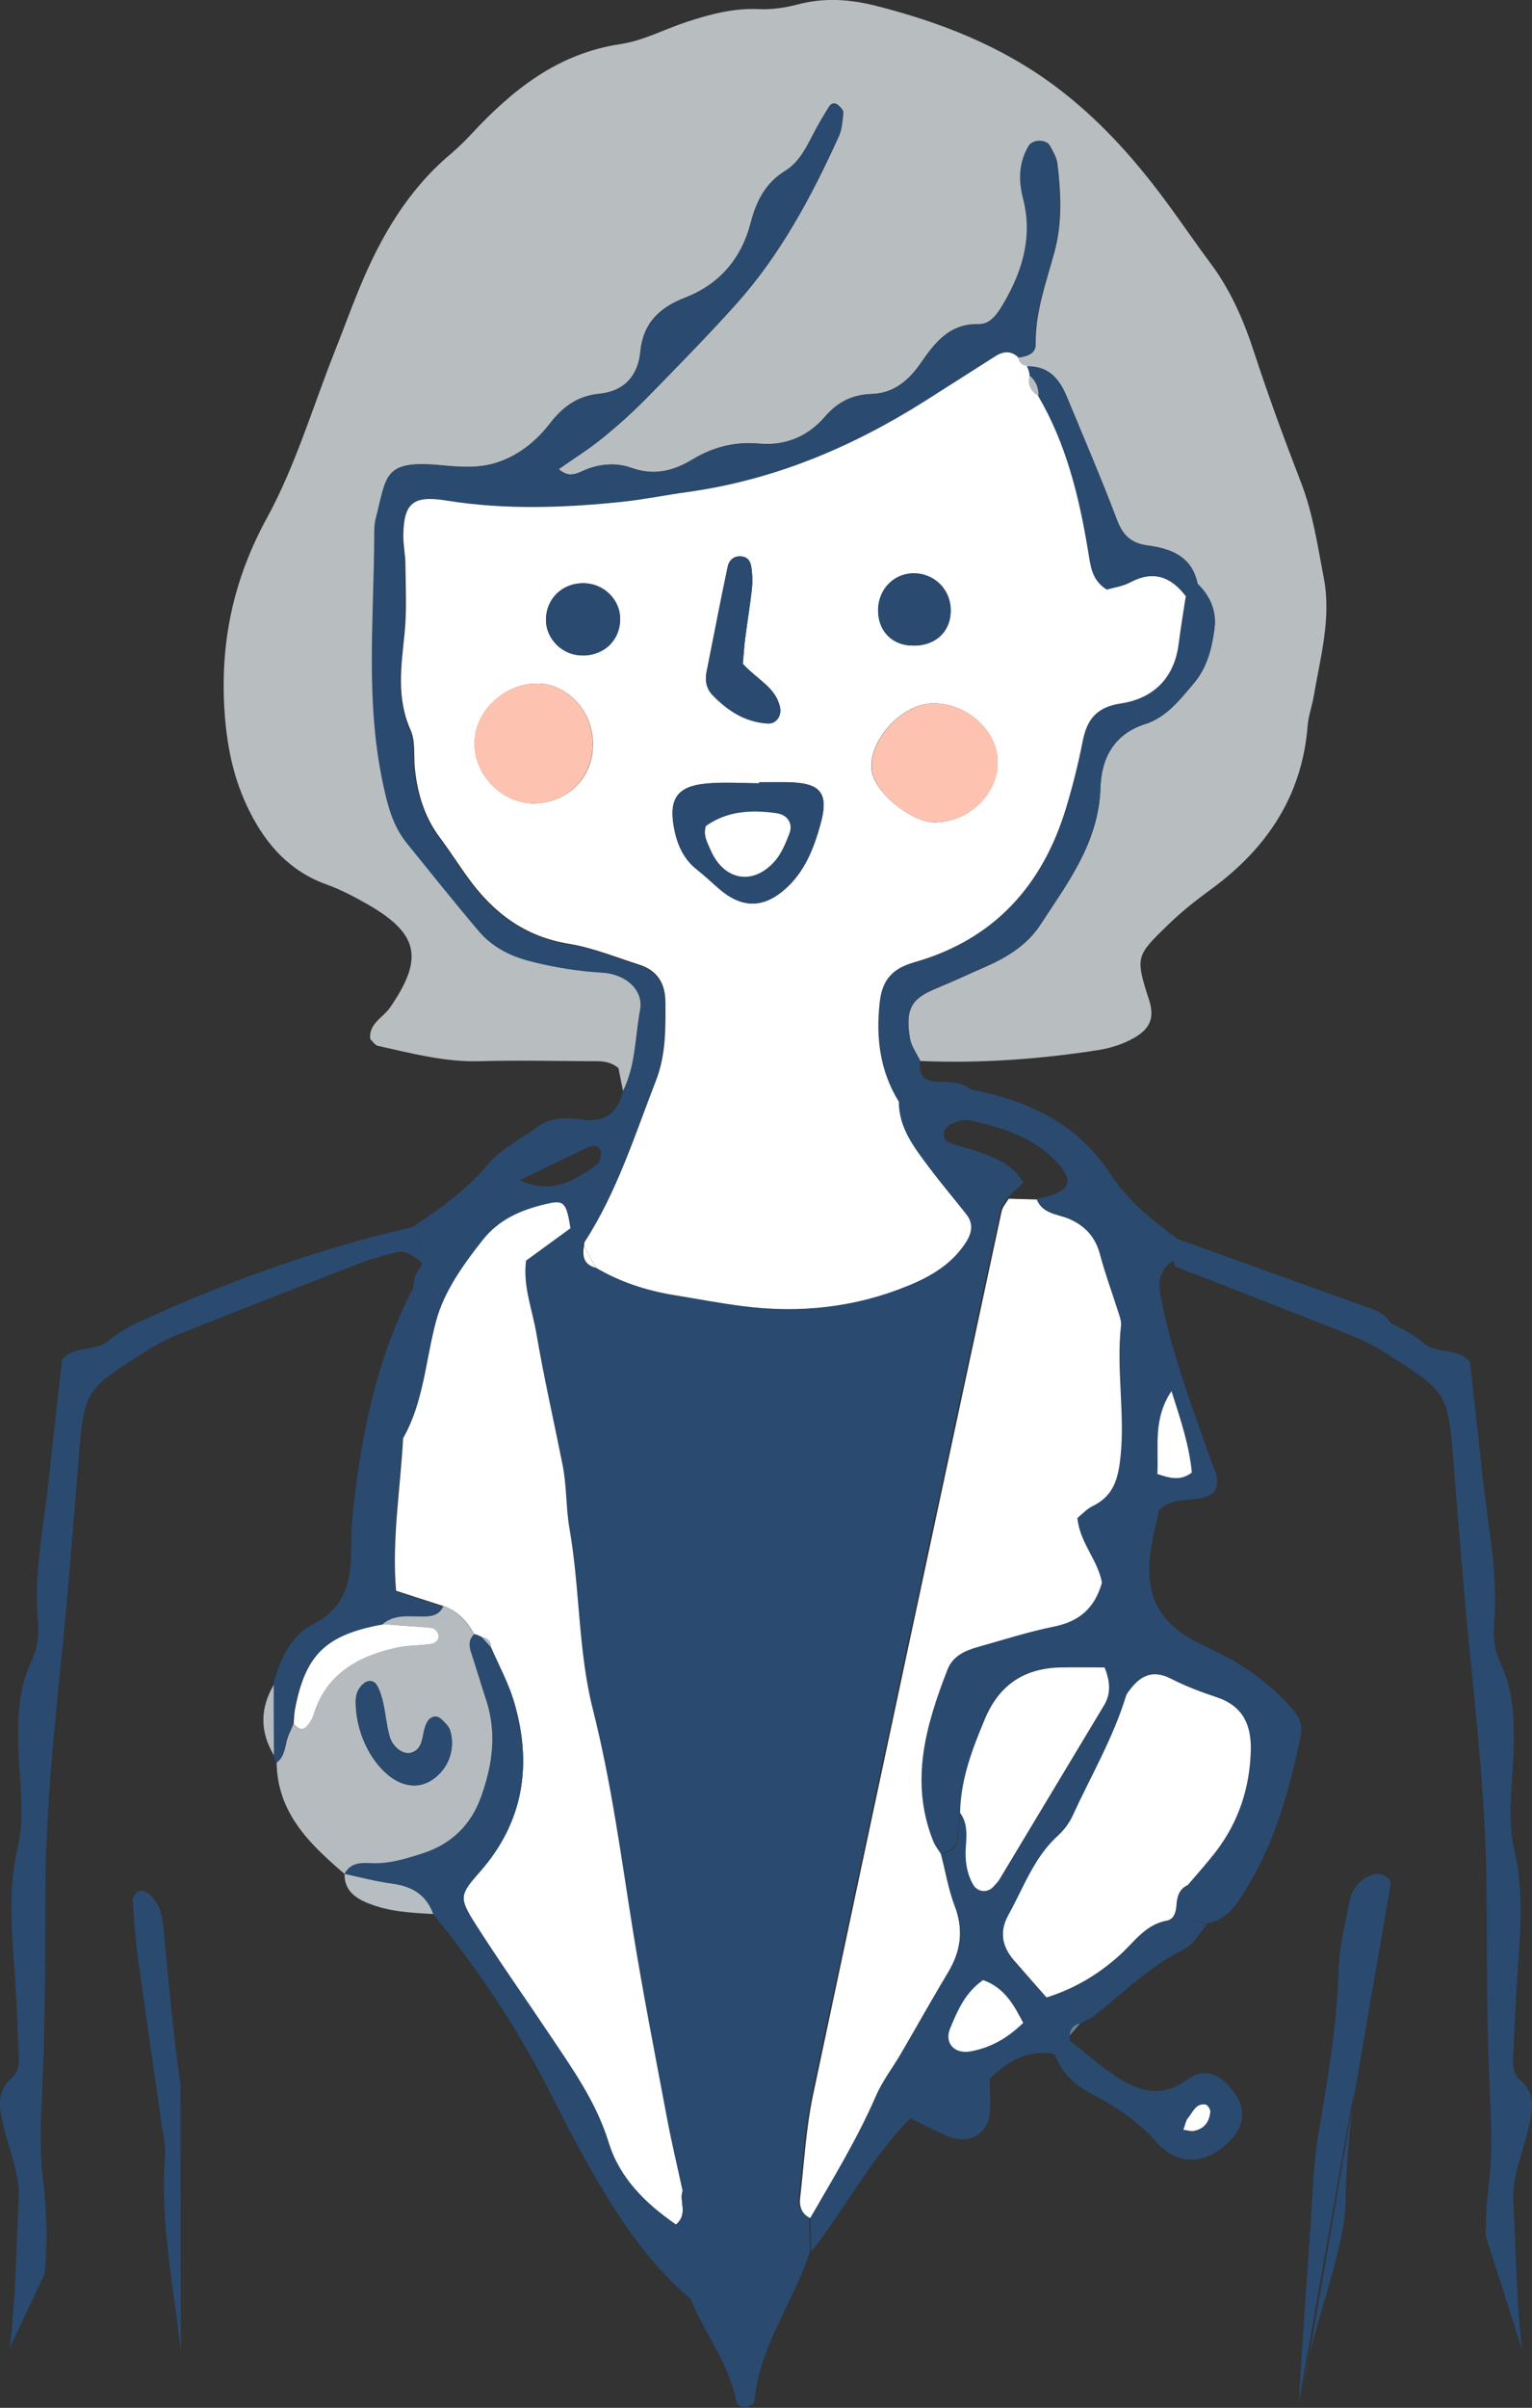
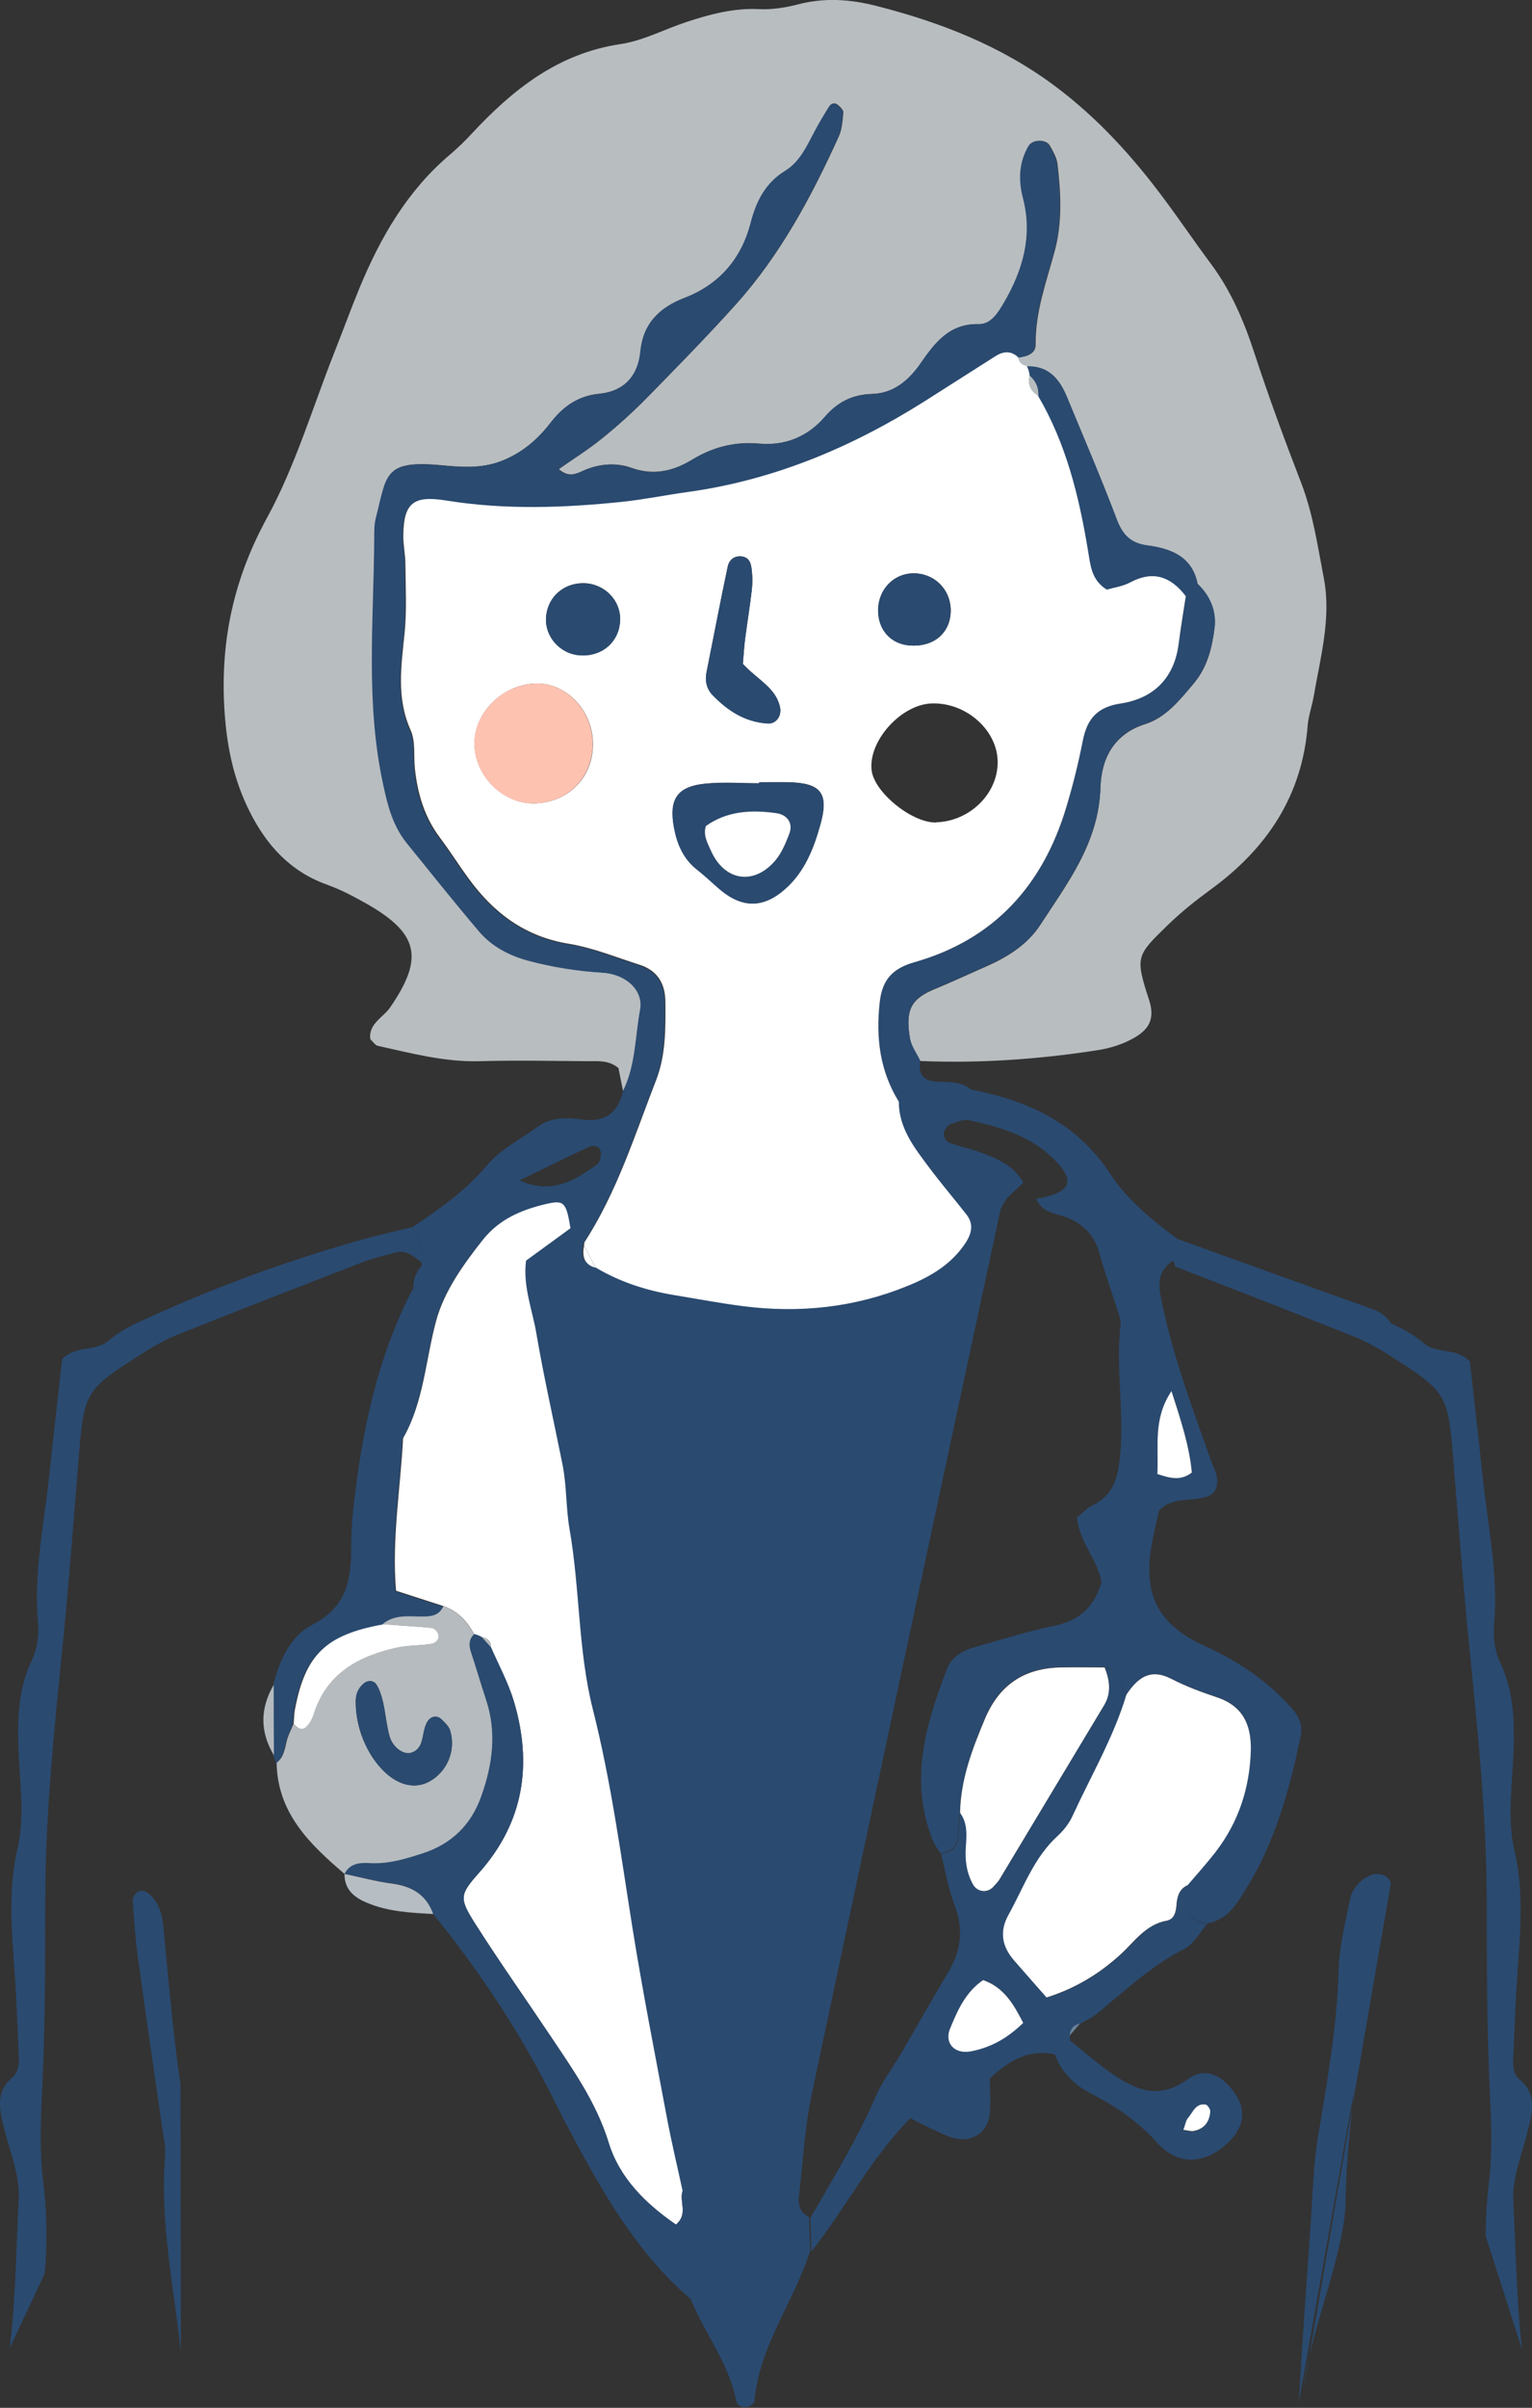
<svg xmlns="http://www.w3.org/2000/svg" viewBox="0 0 73.77 115.9">
  <rect x="0" y="0" width="73.77" height="115.9" fill="#333333" stroke="none" />
  <defs>
    <style>.d{fill:#b8bdc0;}.e{fill:#fff;}.f{fill:#b5bbbf;}.g{fill:#fec2b1;}.h{fill:#6b819b;}.i{fill:none;}.j{fill:#b6bdc3;}.k{fill:#2a4a70;}</style>
  </defs>
  <g id="a" />
  <g id="b">
    <g id="c">
      <g>
        <g>
          <path class="i" d="M64.09,113.13c.23-2.37,.68-4.74,.71-7.11,.03-2.24,.32-4.43,.53-6.64,.16-1.66,.35-3.32,.53-4.98,.04-.33,.14-.7,.47-.74,.27-.03,.62,.12,.85,.29" />
          <path class="i" d="M69.55,68.24c-.9-1.3-1.96-2.5-2.38-4.08-.15-.58-.53-.95-1.1-1.15-3.13-1.12-6.26-2.25-9.39-3.38-1.22-.9-2.39-1.85-3.23-3.13-1.59-2.44-3.99-3.53-6.72-4.05-.53-.43-1.18-.31-1.78-.38-.61-.08-.71-.48-.65-1,2.86,.12,5.71-.08,8.54-.52,.64-.1,1.24-.3,1.79-.61,.65-.37,.99-.87,.7-1.78-.69-2.13-.63-2.15,.92-3.66,.63-.61,1.3-1.15,2.02-1.67,2.69-1.96,4.42-4.51,4.69-7.93,.04-.47,.21-.93,.29-1.39,.31-1.87,.85-3.75,.49-5.66-.29-1.55-.52-3.13-1.1-4.62-.8-2.07-1.57-4.16-2.26-6.27-.5-1.53-1.12-2.96-2.08-4.26-.76-1.02-1.47-2.07-2.23-3.09-1.52-2.05-3.21-3.92-5.27-5.46-2.6-1.93-5.52-3.08-8.63-3.87-1.27-.32-2.48-.4-3.75-.07-.61,.16-1.25,.26-1.88,.23-1.22-.06-2.36,.24-3.5,.62-1.05,.35-2.08,.9-3.16,1.06-3.02,.45-5.2,2.21-7.19,4.33-.33,.35-.67,.68-1.03,.99-2.06,1.74-3.36,4-4.37,6.45-.42,1.03-.8,2.07-1.21,3.1-1.05,2.66-1.88,5.44-3.23,7.93-1.59,2.91-2.23,5.85-2.06,9.12,.1,1.79,.43,3.46,1.23,5.04,.81,1.61,1.96,2.87,3.71,3.5,.67,.24,1.31,.58,1.93,.93,2.5,1.43,2.74,2.6,1.11,4.99-.34,.49-1.04,.77-.95,1.52,.13,.12,.23,.29,.36,.32,1.62,.35,3.23,.78,4.92,.74,1.75-.05,3.5-.01,5.25,0,.47,0,.96-.05,1.42,.33,.07,.33,.14,.71,.22,1.1-.21,.99-.8,1.51-1.84,1.39-.79-.09-1.57-.18-2.26,.33-.82,.6-1.79,1.08-2.43,1.84-1.03,1.23-2.29,2.11-3.59,2.98-.77,.19-1.54,.36-2.31,.57-3.6,1-7.1,2.28-10.5,3.83-.65,.29-1.31,.62-1.84,1.07-.64,.56-1.59,.2-2.24,.9-.2,1.82-.43,3.71-.62,5.59-.25,2.36-.76,4.71-.54,7.11,.06,.63-.05,1.27-.33,1.86-.59,1.26-.65,2.6-.62,3.96,.04,1.67,.34,3.41-.03,4.99-.56,2.41-.19,4.73-.08,7.09,.04,.87,.08,1.75,.12,2.62,.02,.48,.09,1.01-.3,1.35-.82,.71-.6,1.55-.4,2.41,.28,1.15,.78,2.26,.71,3.49-.13,2.37-.14,4.76-.43,7.12" />
          <path class="d" d="M30,52.51l-.22-1.1c-.46-.38-.95-.33-1.42-.33-1.75-.01-3.5-.05-5.25,0-1.69,.05-3.29-.38-4.92-.74-.13-.03-.23-.2-.36-.32-.09-.75,.61-1.03,.95-1.52,1.64-2.38,1.39-3.56-1.11-4.99-.62-.35-1.26-.69-1.93-.93-1.76-.63-2.9-1.89-3.71-3.5-.8-1.58-1.13-3.24-1.23-5.04-.18-3.27,.47-6.21,2.06-9.12,1.36-2.49,2.18-5.27,3.23-7.93,.41-1.03,.79-2.08,1.21-3.1,1.01-2.45,2.31-4.71,4.37-6.45,.36-.31,.71-.64,1.03-.99,1.98-2.13,4.16-3.88,7.19-4.33,1.08-.16,2.1-.71,3.16-1.06,1.13-.37,2.27-.68,3.5-.62,.62,.03,1.27-.07,1.88-.23,1.27-.33,2.48-.25,3.75,.07,3.11,.79,6.03,1.93,8.63,3.87,2.06,1.54,3.75,3.41,5.27,5.46,.76,1.02,1.47,2.07,2.23,3.09,.96,1.29,1.58,2.73,2.08,4.26,.69,2.11,1.46,4.2,2.26,6.27,.58,1.5,.8,3.07,1.1,4.62,.36,1.91-.17,3.79-.49,5.66-.08,.47-.25,.93-.29,1.39-.26,3.42-1.99,5.97-4.69,7.93-.71,.52-1.39,1.06-2.02,1.67-1.55,1.51-1.61,1.53-.92,3.66,.29,.91-.05,1.4-.7,1.78-.55,.32-1.15,.51-1.79,.61-2.83,.44-5.67,.64-8.54,.52-.17-.35-.43-.69-.49-1.06-.27-1.54,.17-1.98,1.26-2.43,.8-.33,1.59-.7,2.39-1.05,1.03-.45,1.99-1.05,2.61-1.99,1.33-2.04,2.83-3.98,2.91-6.62,.04-1.36,.61-2.58,2.17-3.07,1-.32,1.67-1.18,2.33-1.96,.64-.76,.87-1.69,.99-2.63,.11-.81-.2-1.55-.81-2.14-.26-1.33-1.29-1.71-2.42-1.86-.82-.11-1.2-.52-1.48-1.27-.75-1.98-1.59-3.93-2.4-5.89-.35-.86-.89-1.49-1.92-1.46-.26-.03-.4-.17-.44-.43,.41-.05,.87-.16,.86-.64-.02-1.54,.5-2.96,.9-4.42,.39-1.4,.32-2.84,.15-4.27-.04-.3-.21-.59-.36-.86-.18-.33-.82-.32-1.01-.01-.48,.8-.5,1.64-.27,2.53,.47,1.81,0,3.46-.92,5.02-.28,.48-.63,1.05-1.22,1.04-1.43-.04-2.13,.92-2.81,1.9-.58,.84-1.32,1.43-2.33,1.46-.96,.03-1.66,.39-2.27,1.1-.83,.96-1.92,1.41-3.19,1.29-1.15-.1-2.19,.16-3.18,.76-.91,.55-1.85,.8-2.95,.41-.74-.27-1.57-.2-2.33,.14-.34,.16-.71,.33-1.17-.08,.72-.51,1.45-.96,2.11-1.5,.74-.6,1.45-1.24,2.12-1.92,1.45-1.48,2.89-2.95,4.28-4.49,2.15-2.39,3.65-5.19,4.97-8.1,.16-.35,.18-.76,.22-1.15,.01-.11-.14-.27-.25-.36-.14-.13-.32-.11-.42,.06-.25,.4-.49,.81-.71,1.22-.37,.7-.7,1.44-1.41,1.88-.94,.58-1.38,1.46-1.66,2.51-.45,1.71-1.51,2.96-3.18,3.6-1.21,.47-2,1.22-2.13,2.59-.11,1.17-.81,1.92-1.98,2.03-1.05,.1-1.76,.63-2.37,1.42-.64,.83-1.44,1.49-2.44,1.85-.92,.34-1.89,.26-2.83,.17-2.76-.25-2.58,.46-3.11,2.52-.08,.3-.08,.63-.08,.95-.02,3.97-.43,7.94,.43,11.89,.22,1.04,.47,2,1.14,2.83,1.15,1.42,2.29,2.85,3.47,4.24,.63,.75,1.48,1.19,2.43,1.43,1.16,.3,2.32,.48,3.52,.56,1.14,.07,1.98,.86,1.81,1.79-.25,1.3-.21,2.68-.82,3.9Z" />
          <path class="k" d="M46.73,52.44c2.74,.52,5.13,1.61,6.72,4.05,.84,1.28,2.01,2.23,3.23,3.13v.96c-.75,.37-.96,.94-.8,1.76,.52,2.73,1.5,5.32,2.42,7.93,.1,.29,.26,.58,.3,.88,.06,.42-.09,.77-.55,.91-.74,.22-1.6-.02-2.24,.65-.13,.6-.29,1.22-.39,1.84-.35,2.32,.42,3.69,2.61,4.69,1.61,.73,3.04,1.69,4.21,3.03,.32,.37,.5,.77,.39,1.3-.53,2.57-1.23,5.08-2.62,7.34-.46,.75-.91,1.51-1.88,1.67-.74-.06-1-.49-.96-1.19,.01-.22,.01-.44,.02-.66,.46-.54,.94-1.07,1.37-1.63,1.09-1.43,1.61-3.05,1.67-4.85,.04-1.24-.37-2.14-1.63-2.56-.75-.25-1.5-.53-2.2-.89-1.03-.53-1.63-.03-2.16,.76-.14-.26-.3-.5-.42-.77-.13-.3-.3-.5-.63-.55-.71,0-1.41,0-2.12,0-1.75,.04-2.95,.81-3.65,2.47-.62,1.46-1.16,2.92-1.2,4.53-.03,.37-.08,.74-.1,1.11-.03,.53-.32,.79-.83,.86-.12-.2-.28-.39-.37-.61-1.15-2.87-.36-5.59,.69-8.28,.25-.65,.85-.91,1.48-1.08,1.22-.34,2.43-.73,3.66-.98,1.23-.25,1.96-.93,2.29-2.11-.19-1.09-1.07-1.92-1.18-3.11,.26-.2,.47-.45,.74-.58,.88-.42,1.17-1.1,1.3-2.07,.29-2.22-.2-4.43,.06-6.63,.03-.22-.08-.47-.15-.69-.28-.9-.61-1.79-.86-2.71-.22-.84-.71-1.38-1.49-1.72-.56-.24-1.28-.23-1.56-.94,.15-.03,.31-.05,.46-.09,1.13-.28,1.33-.75,.64-1.54-1.15-1.33-2.72-1.8-4.35-2.15-.27-.06-.61,.09-.89,.2-.12,.05-.25,.21-.29,.34-.08,.25,.06,.48,.28,.56,.43,.16,.9,.25,1.34,.41,.87,.3,1.7,.65,2.19,1.49l-.77,.73c-.12,.2-.29,.39-.34,.61-3.04,14.17-6.08,28.35-9.08,42.53-.34,1.62-.43,3.3-.62,4.95-.05,.42,.08,.78,.49,.98l.05,1.62c-.77,2.45-2.45,4.57-2.68,7.22,0,.11-.19,.26-.32,.29-.24,.06-.51-.05-.56-.28-.34-1.81-1.52-3.24-2.19-4.9,.05-.39,.09-.78,.15-1.17,.05-.31,.28-.69,.17-.9-.55-1,.14-2.27-.75-3.17-.25-1.16-.53-2.32-.75-3.49-.57-3.04-1.17-6.08-1.66-9.14-.56-3.53-1.03-7.07-1.91-10.54-.72-2.84-.63-5.82-1.13-8.72-.17-.98-.13-2.05-.33-3.06-.41-2.1-.9-4.2-1.26-6.31-.2-1.15-.66-2.28-.5-3.52l2.14-1.56,.67,.68-.02,.15c-.1,.5-.01,.91,.56,1.06,1.17,.7,2.44,1.12,3.79,1.33,1.1,.18,2.19,.39,3.3,.53,2.73,.35,5.4,.07,7.95-.98,1.11-.46,2.14-1.07,2.81-2.12,.28-.44,.35-.88,0-1.32-.59-.75-1.22-1.47-1.78-2.24-.71-.95-1.46-1.9-1.47-3.18,.29-.42,.7-.53,1.18-.53,.76,0,1.52-.04,2.27-.06Zm10.66,18.44c-.12-1.29-.52-2.52-.98-3.92-.9,1.34-.61,2.66-.68,3.99,.62,.21,1.12,.33,1.66-.07Z" />
          <path class="k" d="M66.58,64.37c-.39-.63-1.49-.32-2.19-.6-2.58-1.03-5.14-2.12-7.71-3.18v-.96c3.14,1.13,6.26,2.26,9.4,3.38,.57,.2,.94,.58,1.1,1.15" />
          <path class="k" d="M62.54,115.65c.16-2.86,.37-5.71,.57-8.57,.1-1.43,.13-2.87,.36-4.27,.45-2.67,.92-5.32,.99-8.04,.03-1.1,.32-2.19,.53-3.28,.11-.57,.46-.99,1.02-1.23,.36-.16,.88,.01,.96,.39" />
          <path class="k" d="M66.97,90.65c-.33,.04-1.08,3.42-1.12,3.75-.18,1.66-.37,3.32-.53,4.98-.21,2.21-.5,4.4-.53,6.64-.03,2.37-1.75,6.38-1.98,8.76" />
          <path class="k" d="M8.71,113.23c-.34-3.16-1.02-6.28-.76-9.49,.03-.39-.06-.79-.12-1.18-.39-2.75-.8-5.5-1.18-8.26-.13-.94-.2-1.9-.26-2.85,0-.12,.12-.3,.23-.38,.24-.15,.46,0,.63,.16,.63,.61,.6,1.42,.68,2.22,.23,2.29,.42,4.6,.76,6.87" />
          <path class="k" d="M.47,113.02c.29-2.36,.3-4.75,.43-7.12,.07-1.22-.44-2.33-.71-3.49-.21-.86-.43-1.7,.4-2.41,.39-.34,.33-.87,.3-1.35-.04-.87-.07-1.75-.12-2.62-.11-2.36-.48-4.69,.08-7.09,.37-1.58,.07-3.32,.03-4.99-.03-1.36,.03-2.7,.62-3.96,.28-.59,.39-1.22,.33-1.86-.22-2.4,.29-4.75,.54-7.11,.2-1.89,.42-3.77,.62-5.59,.65-.7,1.59-.34,2.24-.9,.53-.46,1.19-.78,1.84-1.07,3.4-1.55,6.9-2.83,10.5-3.83,.76-.21,1.54-.38,2.31-.57,.23,.55,.6,1.07,.44,1.72-.38-.29-.74-.63-1.28-.49-.54,.15-1.08,.27-1.6,.47-2.96,1.15-5.93,2.3-8.88,3.48-.58,.23-1.15,.55-1.68,.89-2.85,1.82-2.83,1.83-3.11,5.28-.23,2.85-.45,5.71-.73,8.55-.41,4.11-.85,8.22-.86,12.37-.01,3.02,0,6.05-.14,9.06-.07,1.51-.15,3.01,.03,4.52,.18,1.5,.23,3.01,.08,4.53" />
          <path class="k" d="M20.32,60.77c.15-.65-.21-1.17-.44-1.72,1.3-.86,2.56-1.75,3.59-2.98,.64-.76,1.61-1.24,2.43-1.84,.7-.51,1.48-.42,2.26-.33,1.04,.11,1.62-.4,1.84-1.39,.61-1.23,.58-2.6,.82-3.9,.18-.93-.67-1.72-1.81-1.79-1.2-.07-2.37-.26-3.52-.56-.95-.25-1.8-.69-2.43-1.43-1.18-1.39-2.32-2.82-3.47-4.24-.67-.83-.92-1.79-1.14-2.83-.86-3.95-.45-7.92-.43-11.89,0-.32,0-.65,.08-.95,.53-2.05,.35-2.77,3.11-2.52,.95,.09,1.91,.16,2.83-.17,1-.36,1.8-1.02,2.44-1.85,.61-.79,1.32-1.32,2.37-1.42,1.18-.11,1.87-.86,1.98-2.03,.13-1.37,.92-2.12,2.13-2.59,1.67-.64,2.74-1.89,3.18-3.6,.27-1.05,.71-1.93,1.66-2.51,.71-.44,1.04-1.18,1.41-1.88,.22-.42,.46-.82,.71-1.22,.1-.16,.28-.19,.42-.06,.11,.1,.26,.25,.25,.36-.04,.39-.06,.8-.22,1.15-1.32,2.9-2.82,5.71-4.97,8.1-1.38,1.54-2.83,3.01-4.28,4.49-.67,.68-1.38,1.32-2.12,1.92-.66,.54-1.39,.99-2.11,1.5,.46,.41,.82,.23,1.17,.08,.76-.35,1.59-.41,2.33-.14,1.1,.4,2.04,.14,2.95-.41,.99-.6,2.03-.86,3.18-.76,1.27,.11,2.36-.33,3.19-1.29,.61-.71,1.31-1.07,2.27-1.1,1.01-.03,1.75-.63,2.33-1.46,.68-.98,1.38-1.94,2.81-1.9,.59,.01,.94-.56,1.22-1.04,.91-1.56,1.39-3.21,.92-5.02-.23-.89-.2-1.73,.27-2.53,.19-.31,.83-.32,1.01,.01,.15,.27,.32,.57,.36,.86,.17,1.43,.24,2.87-.15,4.27-.41,1.45-.92,2.87-.9,4.42,0,.48-.45,.59-.86,.64-.34-.32-.71-.28-1.08-.05-1.14,.72-2.27,1.45-3.41,2.17-3.53,2.22-7.3,3.8-11.46,4.38-1.02,.14-2.03,.35-3.06,.46-2.85,.3-5.69,.4-8.54-.06-1.56-.25-2.03,.11-2.05,1.66,0,.47,.1,.95,.1,1.42,0,1.11,.07,2.23-.04,3.32-.16,1.57-.4,3.11,.29,4.65,.25,.55,.14,1.25,.21,1.88,.12,1.2,.46,2.32,1.21,3.31,.48,.63,.9,1.31,1.37,1.95,1.21,1.67,2.73,2.8,4.84,3.15,1.16,.19,2.28,.65,3.4,1.01,.87,.28,1.24,.92,1.24,1.81,.01,1.27,.01,2.55-.45,3.75-1.03,2.65-1.89,5.38-3.45,7.8l-.67-.68c-.21-1.27-.31-1.37-1.2-1.16-1.18,.28-2.24,.73-3.03,1.73-.94,1.19-1.87,2.48-2.24,3.89-.5,1.89-.58,3.89-1.59,5.65-.13,2.45-.55,4.88-.34,7.34,.81,.26,1.55,.5,2.29,.74-.17,.42-.53,.5-.94,.5-.69,0-1.4-.13-1.99,.37-2.75,.51-3.74,1.46-4.24,4.1-.04,.23-.04,.46-.06,.69-.11,.28-.27,.55-.33,.85-.08,.38-.14,.76-.48,1.02-.04-.12-.08-.24-.13-.36,0-1.13,0-2.26-.01-3.39,.31-1.19,.83-2.38,1.9-2.92,1.65-.84,1.87-2.19,1.86-3.75,0-.63,.04-1.27,.11-1.9,.41-3.64,1.14-7.21,2.85-10.5,.47-.25,.51-.67,.44-1.14l-.02-.11Zm4.69-3.96c1.54,.71,2.67,.02,3.75-.77,.14-.1,.2-.44,.16-.63-.06-.26-.35-.3-.57-.2-1.12,.52-2.23,1.07-3.34,1.61Z" />
          <path class="k" d="M46.73,52.44c-.76,.02-1.52,.05-2.27,.06-.48,0-.9,.11-1.18,.53-.91-1.48-1.11-3.07-.92-4.78,.12-1.11,.63-1.64,1.69-1.94,3.83-1.08,6.16-3.69,7.29-7.44,.32-1.06,.59-2.14,.8-3.22,.21-1.06,.69-1.62,1.84-1.79,1.54-.23,2.54-1.2,2.77-2.83,.11-.78,.24-1.56,.35-2.34l.57-.59c.61,.58,.92,1.32,.81,2.14-.12,.94-.35,1.87-.99,2.63-.66,.79-1.33,1.65-2.33,1.96-1.56,.49-2.13,1.71-2.17,3.07-.09,2.64-1.59,4.58-2.91,6.62-.61,.94-1.58,1.54-2.61,1.99-.8,.35-1.58,.72-2.39,1.05-1.1,.45-1.53,.9-1.26,2.43,.07,.37,.32,.71,.49,1.06-.07,.52,.03,.92,.65,1,.6,.07,1.25-.05,1.78,.38Z" />
          <path class="e" d="M57.1,28.69c-.12,.78-.25,1.56-.35,2.34-.22,1.63-1.22,2.59-2.77,2.83-1.15,.17-1.63,.74-1.84,1.79-.21,1.08-.48,2.16-.8,3.22-1.13,3.75-3.47,6.35-7.29,7.44-1.06,.3-1.57,.83-1.69,1.94-.19,1.71,.01,3.3,.92,4.78,0,1.28,.76,2.23,1.47,3.18,.57,.76,1.19,1.49,1.78,2.24,.35,.44,.27,.88,0,1.32-.67,1.06-1.7,1.67-2.81,2.12-2.56,1.05-5.22,1.33-7.95,.98-1.1-.14-2.2-.35-3.3-.53-1.34-.22-2.62-.63-3.79-1.33-.19-.35-.37-.7-.56-1.06l.02-.15c1.57-2.42,2.42-5.15,3.45-7.8,.47-1.21,.46-2.48,.45-3.75,0-.89-.37-1.53-1.24-1.81-1.13-.36-2.25-.82-3.4-1.01-2.11-.34-3.63-1.48-4.84-3.15-.47-.64-.89-1.31-1.37-1.95-.74-.98-1.08-2.1-1.21-3.31-.07-.63,.04-1.33-.21-1.88-.69-1.54-.45-3.08-.29-4.65,.11-1.1,.05-2.22,.04-3.32,0-.47-.11-.95-.1-1.42,.02-1.54,.49-1.91,2.05-1.66,2.84,.46,5.69,.36,8.54,.06,1.02-.11,2.04-.32,3.06-.46,4.16-.57,7.93-2.15,11.46-4.38,1.14-.72,2.27-1.45,3.41-2.17,.37-.23,.73-.27,1.08,.05,.04,.25,.18,.4,.44,.43,.07,.14,.11,.29,.13,.45-.11,.43,.04,.75,.42,.98,1.35,2.3,1.97,4.84,2.4,7.44,.11,.69,.15,1.41,.9,1.88,.36-.11,.77-.16,1.11-.34,1.12-.6,1.98-.29,2.7,.66Zm-12.01,10.89c1.59-.05,2.93-1.35,2.95-2.85,.03-1.55-1.5-2.93-3.18-2.87-1.47,.05-3.05,1.8-2.89,3.21,.12,1.07,1.95,2.55,3.11,2.52Zm-19.42-.91c1.63,0,2.86-1.19,2.88-2.81,.03-1.62-1.25-2.99-2.74-2.96-1.57,.04-2.94,1.35-2.96,2.85-.03,1.53,1.31,2.91,2.82,2.92Zm10.89-1.01v.04c-.87,0-1.75-.07-2.61,.02-1.35,.14-1.74,.75-1.49,2.11,.15,.8,.45,1.51,1.12,2.03,.37,.29,.71,.62,1.07,.93,1.08,.93,2.1,.94,3.16,0,.93-.82,1.37-1.93,1.69-3.08,.43-1.53,.04-2.02-1.52-2.06-.47-.01-.95,0-1.42,0Zm-.79-5.71c.04-.44,.06-.83,.11-1.21,.1-.78,.23-1.56,.32-2.34,.04-.31,.04-.63,0-.94-.03-.3-.09-.63-.49-.68-.38-.04-.61,.2-.67,.5-.36,1.69-.68,3.39-1.02,5.08-.08,.42,.02,.81,.29,1.09,.73,.75,1.57,1.3,2.65,1.37,.42,.03,.69-.37,.6-.78-.2-.95-1.08-1.31-1.8-2.1Zm10.01-2.45c.06-1.01-.67-1.84-1.67-1.9-1-.06-1.79,.7-1.82,1.74-.02,.96,.6,1.67,1.54,1.73,1.1,.08,1.89-.56,1.95-1.57Zm-15.92,.37c.04-.98-.77-1.8-1.78-1.8-.93,0-1.67,.64-1.78,1.56-.11,.98,.65,1.86,1.65,1.91,1.05,.06,1.86-.66,1.91-1.67Z" />
          <path class="k" d="M49.58,18.08c-.01-.16-.06-.31-.13-.45,1.03-.03,1.56,.6,1.92,1.46,.81,1.96,1.65,3.91,2.4,5.89,.28,.75,.66,1.16,1.48,1.27,1.13,.15,2.16,.53,2.42,1.86l-.57,.59c-.72-.95-1.58-1.26-2.7-.66-.34,.18-.75,.24-1.11,.34-.75-.47-.78-1.19-.9-1.88-.43-2.6-1.05-5.14-2.4-7.44,.02-.4-.12-.72-.42-.98Z" />
          <path class="e" d="M21.36,77.31c-.74-.24-1.48-.48-2.29-.74-.21-2.46,.21-4.9,.34-7.34,1-1.76,1.08-3.76,1.59-5.65,.38-1.41,1.3-2.7,2.24-3.89,.79-1,1.85-1.45,3.03-1.73,.89-.21,.99-.11,1.2,1.16l-2.14,1.56c-.16,1.24,.31,2.37,.5,3.52,.36,2.11,.84,4.21,1.26,6.31,.2,1.01,.16,2.07,.33,3.06,.51,2.9,.41,5.88,1.13,8.72,.88,3.48,1.35,7.02,1.91,10.54,.49,3.06,1.09,6.1,1.66,9.14,.22,1.17,.5,2.33,.75,3.49-.18,.5,.29,1.1-.32,1.62-1.45-1-2.72-2.24-3.24-3.94-.6-1.95-1.74-3.55-2.84-5.19-1.19-1.78-2.43-3.53-3.58-5.34-.8-1.25-.76-1.41,.19-2.48,2.15-2.43,2.56-5.21,1.67-8.22-.27-.9-.73-1.75-1.11-2.62,0-.28-.15-.44-.43-.48-.12-.07-.25-.12-.38-.15-.33-.62-.79-1.11-1.47-1.35Z" />
-           <path class="e" d="M49.92,57.73c.28,.71,1,.7,1.56,.94,.78,.34,1.27,.88,1.49,1.72,.24,.91,.57,1.8,.86,2.71,.07,.22,.17,.47,.15,.69-.25,2.21,.24,4.42-.06,6.63-.13,.96-.42,1.64-1.3,2.07-.27,.13-.49,.37-.74,.58,.11,1.19,.99,2.02,1.18,3.11-.33,1.18-1.05,1.86-2.29,2.11-1.24,.25-2.45,.64-3.66,.98-.62,.17-1.22,.43-1.48,1.08-1.05,2.69-1.84,5.41-.69,8.28,.09,.22,.24,.41,.37,.61,.22,.84,.36,1.71,.67,2.52,.43,1.14,.29,2.16-.32,3.18-.78,1.29-1.51,2.61-2.27,3.91-.4,.69-.9,1.33-1.21,2.05-.89,2.05-2.05,3.95-3.16,5.87-.42-.2-.54-.56-.49-.98,.19-1.65,.28-3.33,.62-4.95,3-14.18,6.04-28.36,9.08-42.53,.05-.22,.22-.4,.34-.61,.46,.01,.92,.03,1.39,.04Z" />
+           <path class="e" d="M49.92,57.73Z" />
          <path class="e" d="M54.24,81.57c.53-.79,1.13-1.29,2.16-.76,.7,.36,1.45,.64,2.2,.89,1.25,.42,1.66,1.32,1.63,2.56-.05,1.79-.58,3.42-1.67,4.85-.43,.56-.91,1.09-1.37,1.63-.42,.19-.51,.57-.54,.97-.02,.33-.12,.68-.47,.74-1.03,.19-1.56,1.03-2.26,1.66-1.01,.91-2.14,1.6-3.53,2.04-.55-.63-1.07-1.21-1.58-1.8-.57-.67-.71-1.37-.26-2.19,.73-1.31,1.22-2.76,2.38-3.81,.29-.26,.54-.59,.7-.94,.89-1.94,1.98-3.79,2.6-5.85Z" />
          <path class="k" d="M54.24,81.57c-.62,2.06-1.71,3.91-2.6,5.85-.16,.35-.42,.68-.7,.94-1.16,1.05-1.65,2.5-2.38,3.81-.45,.81-.31,1.52,.26,2.19,.51,.59,1.03,1.17,1.58,1.8,1.39-.43,2.52-1.13,3.53-2.04,.7-.63,1.22-1.47,2.26-1.66,.35-.06,.44-.41,.47-.74,.03-.41,.12-.78,.54-.97,0,.22,0,.44-.02,.66-.05,.69,.22,1.13,.96,1.19-.37,.41-.65,.98-1.11,1.21-1.59,.8-2.85,2.01-4.2,3.11-.24,.2-.54,.33-.81,.49-.32,.07-.48,.26-.5,.58v.22l-.71,.68c-1.21-.27-2.16,.23-3.15,1.16,0,.5,.06,1.13-.01,1.75-.11,.88-.89,1.35-1.74,1.11-.38-.11-.73-.29-1.09-.46-.28-.13-.56-.28-.98-.49-1.91,1.92-3.13,4.34-4.77,6.42l-.05-1.62c1.11-1.92,2.27-3.82,3.16-5.87,.31-.72,.81-1.36,1.21-2.05,.76-1.3,1.5-2.62,2.27-3.91,.61-1.02,.75-2.04,.32-3.18-.31-.81-.45-1.68-.67-2.52,.51-.06,.8-.32,.83-.86,.02-.37,.06-.74,.1-1.11,.37,.48,.33,1.04,.28,1.6-.05,.64,.02,1.26,.34,1.84,.21,.37,.69,.45,.98,.12,.11-.12,.22-.23,.3-.36,1.68-2.79,3.35-5.58,5.03-8.37,.36-.61,.27-1.22,.03-1.83,.33,.05,.51,.25,.63,.55,.11,.27,.28,.51,.42,.77Zm-6.9,13.73c-.84,.58-1.22,1.45-1.59,2.33-.29,.7,.21,1.26,1,1.1,.94-.18,1.75-.62,2.52-1.37-.47-.91-.92-1.7-1.93-2.06Z" />
          <path class="k" d="M23.64,79.29c.38,.87,.84,1.72,1.11,2.62,.89,3.02,.48,5.8-1.67,8.22-.95,1.07-.98,1.23-.19,2.48,1.15,1.81,2.39,3.56,3.58,5.34,1.1,1.65,2.24,3.24,2.84,5.19,.52,1.7,1.78,2.94,3.24,3.94,.61-.52,.14-1.12,.32-1.62,.89,.9,.2,2.17,.75,3.17,.11,.21-.12,.59-.17,.9-.06,.39-.1,.78-.15,1.17-1.89-1.6-3.3-3.6-4.53-5.72-.75-1.29-1.46-2.62-2.13-3.96-1.59-3.2-3.55-6.14-5.79-8.9-.33-.92-1.01-1.34-1.96-1.46-.78-.1-1.54-.31-2.31-.47h0c.26-.52,.75-.55,1.23-.52,.9,.05,1.73-.21,2.56-.48,1.37-.45,2.31-1.37,2.79-2.73,.54-1.53,.76-3.08,.23-4.67-.25-.75-.47-1.51-.72-2.27-.11-.33-.11-.61,.15-.87,.13,.03,.26,.08,.38,.15l.43,.48Z" />
          <path class="e" d="M53.19,80.26c.24,.61,.34,1.22-.03,1.83-1.68,2.79-3.35,5.58-5.03,8.37-.08,.13-.2,.25-.3,.36-.29,.32-.78,.25-.98-.12-.32-.58-.39-1.2-.34-1.84,.04-.56,.08-1.11-.28-1.6,.03-1.61,.58-3.06,1.2-4.53,.7-1.66,1.91-2.43,3.65-2.47,.71-.01,1.41,0,2.12,0Z" />
          <path class="i" d="M49.92,57.73c-.46-.01-.92-.03-1.39-.04l.77-.73c-.48-.84-1.32-1.19-2.19-1.49-.44-.15-.9-.24-1.34-.41-.22-.08-.36-.31-.28-.56,.04-.13,.16-.3,.29-.34,.29-.11,.62-.26,.89-.2,1.63,.34,3.2,.82,4.35,2.15,.68,.79,.49,1.26-.64,1.54-.15,.04-.31,.06-.46,.09Z" />
          <path class="e" d="M57.39,70.88c-.54,.41-1.03,.28-1.66,.07,.07-1.33-.22-2.65,.68-3.99,.45,1.4,.86,2.63,.98,3.92Z" />
          <path class="e" d="M28.12,59.96c.19,.35,.37,.7,.56,1.06-.57-.15-.65-.56-.56-1.06Z" />
          <path class="f" d="M22.83,78.66c-.26,.25-.26,.54-.15,.87,.25,.75,.47,1.52,.72,2.27,.53,1.59,.32,3.14-.23,4.67-.48,1.36-1.42,2.28-2.79,2.73-.83,.27-1.66,.53-2.56,.48-.48-.03-.97,0-1.23,.52-1.67-1.43-3.23-2.92-3.27-5.35,.34-.26,.39-.64,.48-1.02,.06-.29,.22-.56,.33-.85,.16,.18,.36,.35,.58,.16,.17-.15,.31-.37,.37-.59,.62-1.98,2.15-2.83,4.01-3.24,.53-.12,1.1-.09,1.64-.18,.22-.04,.45-.2,.35-.49-.04-.12-.19-.27-.3-.28-.78-.08-1.57-.13-2.36-.18,.59-.5,1.31-.36,1.99-.37,.4,0,.76-.08,.94-.5,.68,.24,1.14,.73,1.47,1.35Zm-5.7,3.2c-.02,1.26,.52,2.6,1.39,3.43,.69,.66,1.49,.83,2.16,.46,.85-.47,1.28-1.48,1-2.44-.06-.21-.25-.39-.42-.55-.2-.2-.47-.15-.62,.03-.14,.17-.2,.42-.25,.65-.08,.4-.14,.79-.6,.93-.35,.1-.87-.24-1.03-.79-.15-.53-.19-1.09-.31-1.62-.07-.3-.16-.62-.32-.87-.13-.2-.4-.23-.61-.06-.25,.21-.38,.5-.39,.83Z" />
          <path class="e" d="M18.43,78.18c.79,.06,1.58,.1,2.36,.18,.11,.01,.26,.16,.3,.28,.1,.29-.14,.46-.35,.49-.54,.09-1.11,.06-1.64,.18-1.86,.41-3.4,1.26-4.01,3.24-.07,.22-.2,.44-.37,.59-.22,.19-.42,.02-.58-.16,.02-.23,.02-.47,.06-.69,.5-2.65,1.49-3.6,4.24-4.1Z" />
-           <path class="i" d="M25.01,56.82c1.11-.54,2.22-1.09,3.34-1.61,.22-.1,.51-.05,.57,.2,.04,.2-.02,.53-.16,.63-1.08,.79-2.21,1.48-3.75,.77Z" />
          <path class="f" d="M13.19,84.49c-.68-1.13-.67-2.26-.01-3.39,0,1.13,0,2.26,.01,3.39Z" />
          <path class="k" d="M19.9,62.02c0-.43,.13-.82,.44-1.13,.07,.46,.03,.88-.44,1.13Z" />
-           <path class="g" d="M45.09,39.59c-1.16,.04-2.99-1.44-3.11-2.52-.16-1.41,1.42-3.16,2.89-3.21,1.68-.06,3.2,1.32,3.18,2.87-.02,1.51-1.37,2.8-2.95,2.85Z" />
          <path class="g" d="M25.66,38.67c-1.51,0-2.85-1.39-2.82-2.92,.02-1.49,1.39-2.81,2.96-2.85,1.49-.04,2.77,1.34,2.74,2.96-.03,1.62-1.25,2.82-2.88,2.81Z" />
          <path class="k" d="M36.55,37.66c.47,0,.95-.01,1.42,0,1.56,.04,1.96,.53,1.52,2.06-.32,1.14-.76,2.26-1.69,3.08-1.06,.93-2.08,.92-3.16,0-.36-.31-.7-.64-1.07-.93-.67-.52-.97-1.23-1.12-2.03-.25-1.36,.14-1.97,1.49-2.11,.86-.09,1.74-.02,2.61-.02v-.04Zm-2.56,2.1c-.14,.45,.08,.81,.23,1.16,.65,1.5,2.08,1.73,3.13,.48,.3-.35,.48-.81,.65-1.25,.2-.51-.08-.94-.63-1.01-1.21-.16-2.37-.1-3.38,.62Z" />
          <path class="k" d="M35.76,31.95c.73,.79,1.6,1.15,1.8,2.1,.09,.41-.19,.81-.6,.78-1.09-.07-1.93-.62-2.65-1.37-.28-.29-.38-.68-.29-1.09,.34-1.69,.66-3.39,1.02-5.08,.06-.31,.29-.55,.67-.5,.41,.05,.46,.37,.49,.68,.03,.31,.03,.63,0,.94-.09,.78-.22,1.56-.32,2.34-.05,.39-.07,.78-.11,1.21Z" />
          <path class="k" d="M45.77,29.5c-.06,1.01-.85,1.65-1.95,1.57-.94-.06-1.56-.77-1.54-1.73,.02-1.03,.82-1.79,1.82-1.74,1,.06,1.72,.88,1.67,1.9Z" />
          <path class="k" d="M29.86,29.88c-.04,1.02-.86,1.73-1.91,1.67-1-.06-1.76-.94-1.65-1.91,.1-.92,.84-1.56,1.78-1.56,1.02,0,1.83,.82,1.78,1.8Z" />
          <path class="d" d="M49.58,18.08c.3,.26,.44,.58,.42,.98-.37-.23-.53-.55-.42-.98Z" />
          <path class="k" d="M50.8,98.89l.71-.68c.68,.54,1.32,1.11,2.03,1.6,1.15,.79,2.27,1.29,3.66,.27,.85-.62,1.71-.2,2.35,.82,.44,.7,.33,1.48-.32,2.14-1.12,1.14-2.47,1.26-3.52,.09-.92-1.03-2-1.76-3.2-2.37-.79-.41-1.4-1.02-1.72-1.87Zm6.18,3.65c.29,.04,.37,.07,.44,.06,.55-.08,.81-.44,.85-.95,0-.11-.13-.32-.23-.33-.49-.07-.61,.39-.86,.67-.09,.1-.11,.28-.21,.56Z" />
          <path class="j" d="M16.59,90.2c.77,.16,1.53,.37,2.31,.47,.95,.13,1.63,.54,1.96,1.46-1.09-.06-2.18-.11-3.21-.55-.62-.26-1.07-.65-1.06-1.38Z" />
          <path class="h" d="M51.51,97.98c.02-.32,.19-.52,.5-.58-.17,.19-.33,.39-.5,.58Z" />
          <path class="f" d="M23.64,79.29l-.43-.48c.28,.04,.42,.2,.43,.48Z" />
          <path class="e" d="M47.34,95.31c1.01,.36,1.46,1.15,1.93,2.06-.77,.75-1.57,1.19-2.52,1.37-.79,.15-1.29-.4-1-1.1,.36-.87,.74-1.75,1.59-2.33Z" />
          <path class="k" d="M17.13,81.86c0-.34,.13-.62,.39-.83,.21-.18,.48-.14,.61,.06,.16,.26,.25,.57,.32,.87,.12,.54,.16,1.1,.31,1.62,.16,.55,.68,.9,1.03,.79,.47-.14,.52-.53,.6-.93,.04-.23,.11-.48,.25-.65,.15-.18,.42-.23,.62-.03,.16,.16,.36,.34,.42,.55,.28,.96-.15,1.96-1,2.44-.67,.37-1.47,.2-2.16-.46-.87-.83-1.41-2.17-1.39-3.43Z" />
          <path class="e" d="M33.99,39.76c1.01-.72,2.17-.79,3.38-.62,.55,.07,.84,.5,.63,1.01-.17,.44-.36,.9-.65,1.25-1.05,1.25-2.48,1.01-3.13-.48-.15-.35-.37-.71-.23-1.16Z" />
          <path class="e" d="M56.98,102.53c.1-.28,.12-.45,.21-.56,.24-.27,.37-.74,.86-.67,.09,.01,.23,.22,.23,.33-.04,.52-.31,.87-.85,.95-.07,.01-.15-.02-.44-.06Z" />
        </g>
        <path class="k" d="M73.18,100.11c-.39-.34-.33-.87-.3-1.35,.04-.87,.07-1.75,.12-2.62,.11-2.36,.48-4.69-.08-7.09-.37-1.58-.07-3.32-.03-4.99,.03-1.36-.03-2.7-.62-3.96-.28-.59-.38-1.22-.33-1.86,.22-2.4-.29-4.75-.54-7.11-.2-1.89-.42-3.77-.62-5.59-.65-.7-1.59-.34-2.24-.9-.53-.46-1.2-.78-1.84-1.07-3.4-1.55-6.9-2.83-10.5-3.83l.4,1.23c2.88,1.11,5.75,2.23,8.61,3.37,.58,.23,1.15,.55,1.68,.89,2.85,1.82,2.83,1.83,3.11,5.28,.23,2.85,.45,5.71,.73,8.55,.41,4.11,.85,8.22,.86,12.37,.01,3.02,0,6.05,.14,9.06,.07,1.51,.15,3.01-.03,4.52-.1,.87-.16,1.75-.16,2.62l1.76,5.49c-.29-2.36-.3-4.75-.43-7.12-.07-1.22,.44-2.33,.71-3.49,.21-.86,.43-1.7-.4-2.41Z" />
      </g>
    </g>
  </g>
</svg>